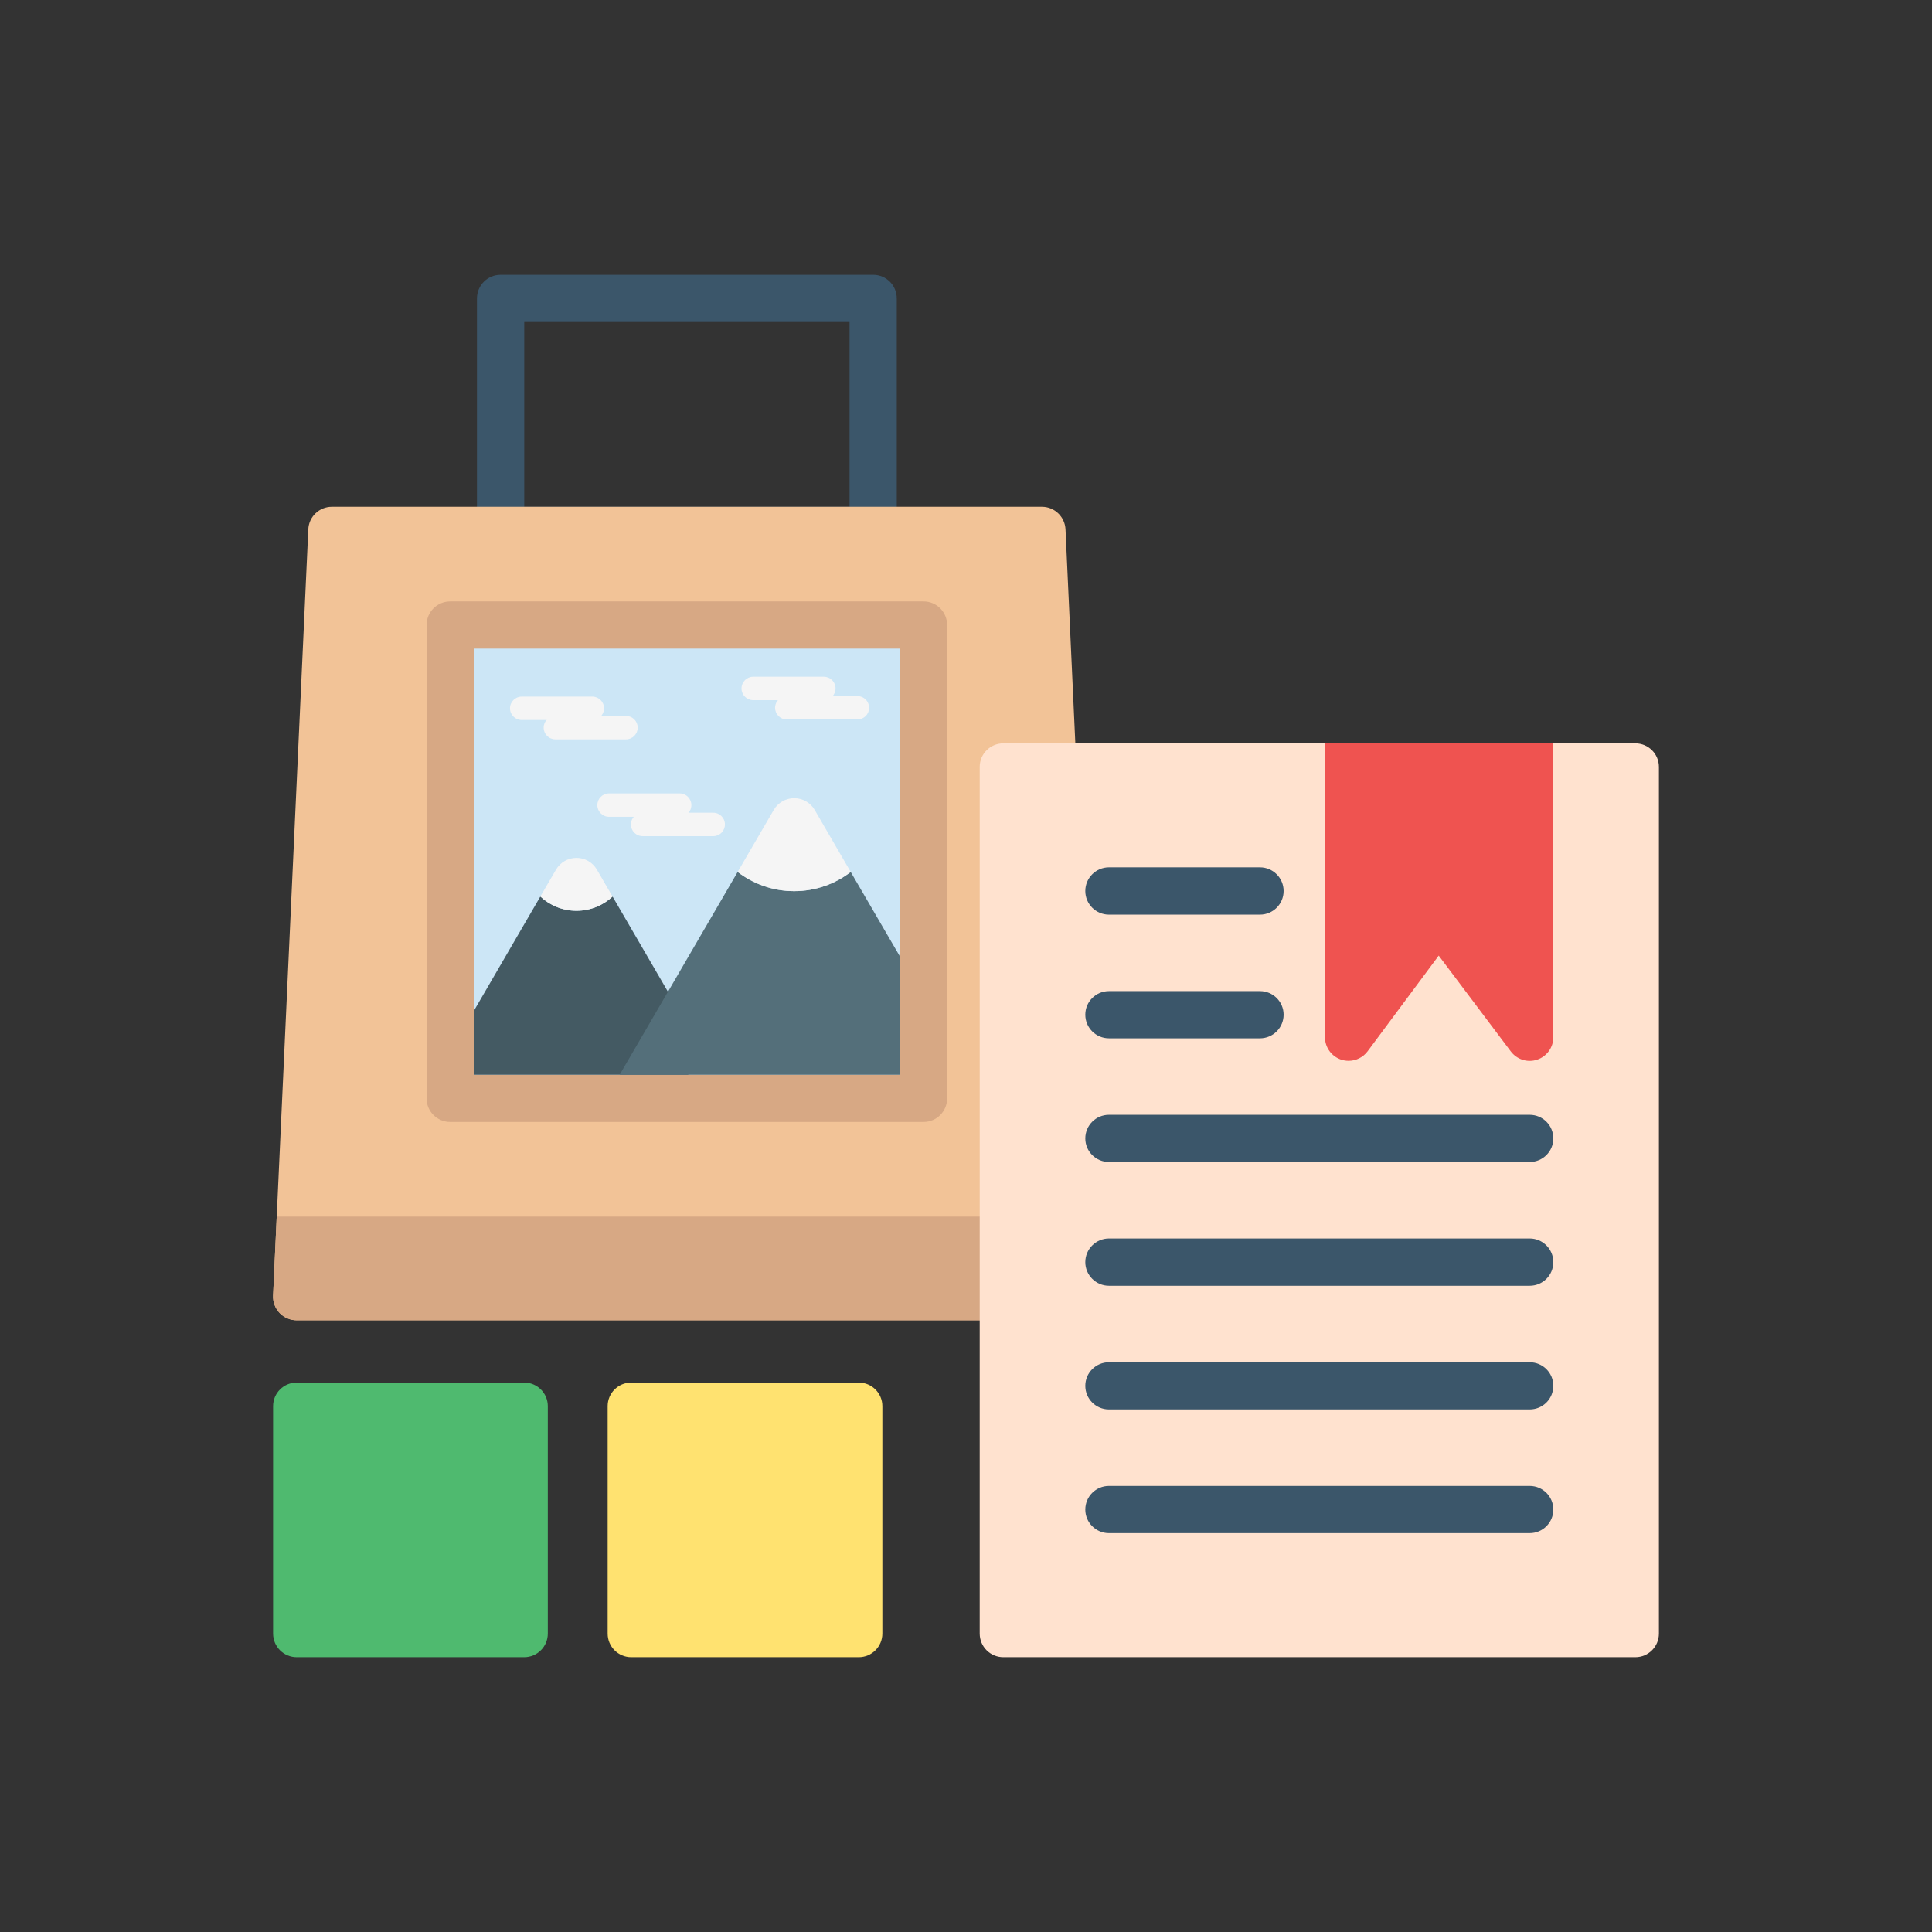
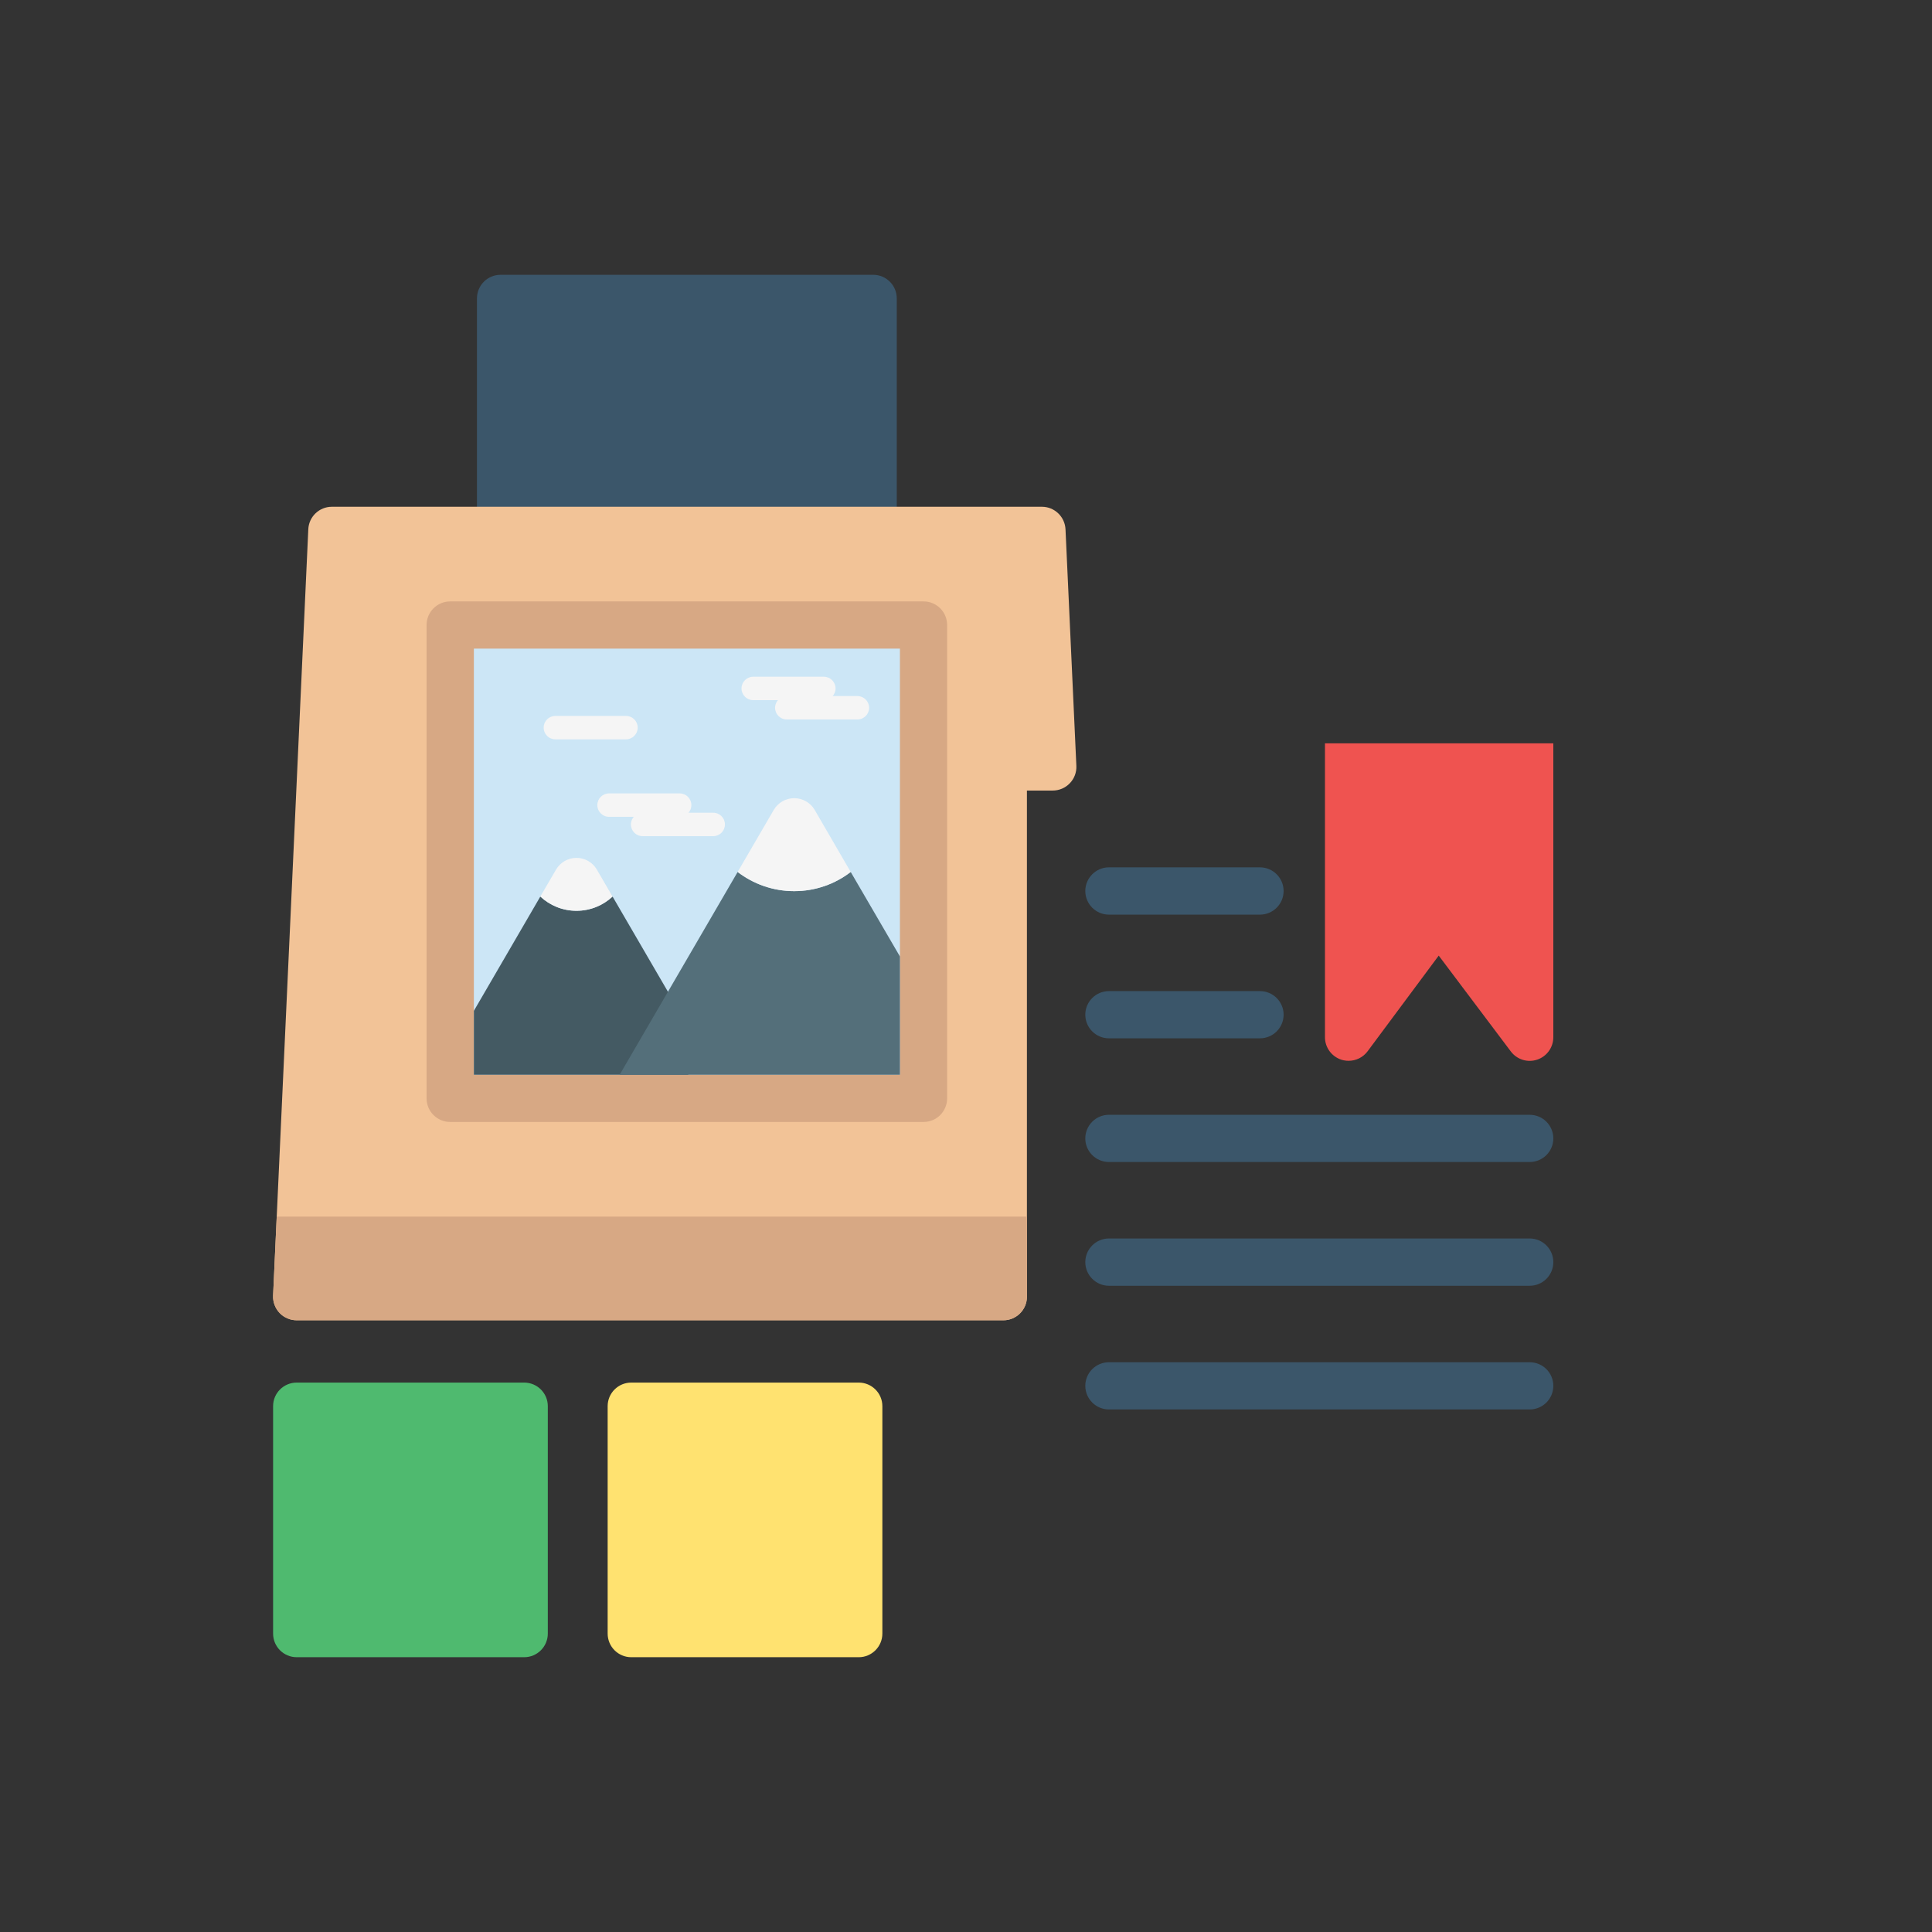
<svg xmlns="http://www.w3.org/2000/svg" width="200" height="200" viewBox="0 0 200 200" fill="none">
  <rect x="0" y="0" width="200" height="200" fill="#333333" stroke="none" />
  <g clip-path="url(#clip0_426_4995)">
-     <path fill-rule="evenodd" clip-rule="evenodd" d="M90.394 57.355H51.823C50.467 57.355 49.375 56.255 49.375 54.907V30.894C49.375 29.539 50.467 28.447 51.823 28.447H90.394C91.741 28.447 92.833 29.539 92.833 30.894V54.907C92.833 56.255 91.741 57.355 90.394 57.355ZM54.27 52.46H87.946V33.334H54.27V52.46Z" fill="#3B566A" />
+     <path fill-rule="evenodd" clip-rule="evenodd" d="M90.394 57.355H51.823C50.467 57.355 49.375 56.255 49.375 54.907V30.894C49.375 29.539 50.467 28.447 51.823 28.447H90.394C91.741 28.447 92.833 29.539 92.833 30.894V54.907C92.833 56.255 91.741 57.355 90.394 57.355ZM54.27 52.46H87.946H54.27V52.46Z" fill="#3B566A" />
    <path fill-rule="evenodd" clip-rule="evenodd" d="M103.867 136.674H30.719C30.049 136.674 29.411 136.403 28.949 135.924C28.487 135.438 28.239 134.784 28.271 134.122L31.915 54.796C31.971 53.488 33.047 52.46 34.354 52.46H107.861C109.161 52.46 110.237 53.488 110.301 54.796L111.425 79.279C111.457 79.949 111.21 80.603 110.747 81.081C110.285 81.567 109.647 81.838 108.977 81.838H106.307V134.234C106.307 135.581 105.214 136.674 103.867 136.674Z" fill="#F2C397" />
    <path fill-rule="evenodd" clip-rule="evenodd" d="M95.607 116.144H46.608C45.252 116.144 44.16 115.052 44.16 113.705V64.706C44.16 63.35 45.252 62.258 46.608 62.258H95.607C96.954 62.258 98.047 63.35 98.047 64.706V113.705C98.047 115.052 96.954 116.144 95.607 116.144Z" fill="#D7A884" />
    <path fill-rule="evenodd" clip-rule="evenodd" d="M54.262 171.554H30.719C29.364 171.554 28.271 170.461 28.271 169.106V145.563C28.271 144.216 29.364 143.124 30.719 143.124H54.262C55.609 143.124 56.709 144.216 56.709 145.563V169.106C56.709 170.461 55.609 171.554 54.262 171.554Z" fill="#4FBA6F" />
    <path fill-rule="evenodd" clip-rule="evenodd" d="M88.895 171.554H65.352C63.996 171.554 62.904 170.461 62.904 169.106V145.563C62.904 144.216 63.996 143.124 65.352 143.124H88.895C90.242 143.124 91.342 144.216 91.342 145.563V169.106C91.342 170.461 90.242 171.554 88.895 171.554Z" fill="#FFE270" />
    <path fill-rule="evenodd" clip-rule="evenodd" d="M106.307 125.943H28.646L28.271 134.122C28.239 134.784 28.487 135.438 28.949 135.924C29.411 136.403 30.049 136.674 30.719 136.674H103.867C105.214 136.674 106.307 135.581 106.307 134.234V125.943Z" fill="#D7A884" />
-     <path fill-rule="evenodd" clip-rule="evenodd" d="M169.289 171.554H103.867C102.511 171.554 101.419 170.461 101.419 169.106V79.391C101.419 78.044 102.511 76.951 103.867 76.951H169.289C170.637 76.951 171.729 78.044 171.729 79.391V169.106C171.729 170.461 170.637 171.554 169.289 171.554Z" fill="#FFE2CF" />
    <path fill-rule="evenodd" clip-rule="evenodd" d="M49.056 111.257H93.16V67.145H49.056V111.257Z" fill="#CCE6F6" />
    <path fill-rule="evenodd" clip-rule="evenodd" d="M49.056 111.257H72.766H72.742H71.267L70.334 109.663L70.382 109.639C71.546 108.961 71.937 107.462 71.259 106.298L61.788 90.019L63.414 92.809C62.434 93.726 61.118 94.284 59.675 94.284C58.232 94.284 56.917 93.726 55.936 92.809L49.056 104.64V111.257Z" fill="#445A63" />
    <path fill-rule="evenodd" clip-rule="evenodd" d="M63.414 92.809L61.787 90.019C61.349 89.269 60.544 88.807 59.675 88.807C58.806 88.807 58 89.269 57.562 90.019L55.935 92.809C56.916 93.726 58.232 94.284 59.675 94.284C61.118 94.284 62.433 93.726 63.414 92.809Z" fill="#F5F5F5" />
    <path fill-rule="evenodd" clip-rule="evenodd" d="M64.147 111.257H93.159V99.012L88.065 90.266C86.447 91.509 84.422 92.251 82.213 92.251C80.013 92.251 77.988 91.509 76.361 90.266L80.1 83.84L64.147 111.257Z" fill="#546F7A" />
    <path fill-rule="evenodd" clip-rule="evenodd" d="M88.065 90.266L84.334 83.84C83.895 83.09 83.09 82.628 82.213 82.628C81.344 82.628 80.539 83.09 80.1 83.84L76.361 90.266C77.988 91.509 80.013 92.251 82.213 92.251C84.422 92.251 86.447 91.509 88.065 90.266Z" fill="#F5F5F5" />
    <path fill-rule="evenodd" clip-rule="evenodd" d="M137.16 76.951H160.799V107.375C160.799 108.427 160.129 109.36 159.125 109.695C158.128 110.029 157.036 109.687 156.398 108.842L148.936 98.924L141.569 108.834C141.099 109.463 140.365 109.814 139.608 109.814C139.353 109.814 139.09 109.774 138.842 109.695C137.838 109.36 137.16 108.427 137.16 107.375V76.951Z" fill="#EF5350" />
    <path fill-rule="evenodd" clip-rule="evenodd" d="M130.431 94.683H114.797C113.45 94.683 112.35 93.59 112.35 92.235C112.35 90.888 113.45 89.787 114.797 89.787H130.431C131.779 89.787 132.879 90.888 132.879 92.235C132.879 93.59 131.779 94.683 130.431 94.683Z" fill="#3B566A" />
    <path fill-rule="evenodd" clip-rule="evenodd" d="M130.431 107.486H114.797C113.45 107.486 112.35 106.394 112.35 105.039C112.35 103.691 113.45 102.599 114.797 102.599H130.431C131.779 102.599 132.879 103.691 132.879 105.039C132.879 106.394 131.779 107.486 130.431 107.486Z" fill="#3B566A" />
    <path fill-rule="evenodd" clip-rule="evenodd" d="M158.351 120.29H114.797C113.45 120.29 112.35 119.198 112.35 117.851C112.35 116.495 113.45 115.403 114.797 115.403H158.351C159.706 115.403 160.799 116.495 160.799 117.851C160.799 119.198 159.706 120.29 158.351 120.29Z" fill="#3B566A" />
    <path fill-rule="evenodd" clip-rule="evenodd" d="M158.351 133.102H114.797C113.45 133.102 112.35 132.002 112.35 130.655C112.35 129.307 113.45 128.207 114.797 128.207H158.351C159.706 128.207 160.799 129.307 160.799 130.655C160.799 132.01 159.706 133.102 158.351 133.102Z" fill="#3B566A" />
    <path fill-rule="evenodd" clip-rule="evenodd" d="M158.351 145.906H114.797C113.45 145.906 112.35 144.814 112.35 143.458C112.35 142.111 113.45 141.019 114.797 141.019H158.351C159.706 141.019 160.799 142.111 160.799 143.458C160.799 144.814 159.706 145.906 158.351 145.906Z" fill="#3B566A" />
-     <path fill-rule="evenodd" clip-rule="evenodd" d="M158.351 158.71H114.797C113.45 158.71 112.35 157.618 112.35 156.27C112.35 154.915 113.45 153.823 114.797 153.823H158.351C159.706 153.823 160.799 154.915 160.799 156.27C160.799 157.618 159.706 158.71 158.351 158.71Z" fill="#3B566A" />
-     <path d="M61.318 72.112H54.007C53.337 72.112 52.795 72.655 52.795 73.324C52.795 73.993 53.337 74.536 54.007 74.536H61.318C61.987 74.536 62.529 73.993 62.529 73.324C62.529 72.655 61.987 72.112 61.318 72.112Z" fill="#F5F5F5" />
    <path d="M64.802 74.113H57.491C56.822 74.113 56.279 74.656 56.279 75.325C56.279 75.994 56.822 76.537 57.491 76.537H64.802C65.471 76.537 66.014 75.994 66.014 75.325C66.014 74.656 65.471 74.113 64.802 74.113Z" fill="#F5F5F5" />
    <path d="M85.283 70.055H77.973C77.303 70.055 76.761 70.598 76.761 71.267C76.761 71.936 77.303 72.479 77.973 72.479H85.283C85.953 72.479 86.495 71.936 86.495 71.267C86.495 70.598 85.953 70.055 85.283 70.055Z" fill="#F5F5F5" />
    <path d="M88.759 72.056H81.448C80.779 72.056 80.236 72.599 80.236 73.268C80.236 73.938 80.779 74.48 81.448 74.48H88.759C89.428 74.48 89.971 73.938 89.971 73.268C89.971 72.599 89.428 72.056 88.759 72.056Z" fill="#F5F5F5" />
    <path d="M70.359 82.133H63.048C62.379 82.133 61.836 82.676 61.836 83.345C61.836 84.015 62.379 84.557 63.048 84.557H70.359C71.028 84.557 71.57 84.015 71.57 83.345C71.57 82.676 71.028 82.133 70.359 82.133Z" fill="#F5F5F5" />
    <path d="M73.834 84.135H66.523C65.854 84.135 65.311 84.677 65.311 85.347C65.311 86.016 65.854 86.558 66.523 86.558H73.834C74.503 86.558 75.046 86.016 75.046 85.347C75.046 84.677 74.503 84.135 73.834 84.135Z" fill="#F5F5F5" />
  </g>
  <defs>
    <clipPath id="clip0_426_4995">
      <rect width="144" height="144" fill="white" transform="translate(28 28)" />
    </clipPath>
  </defs>
</svg>